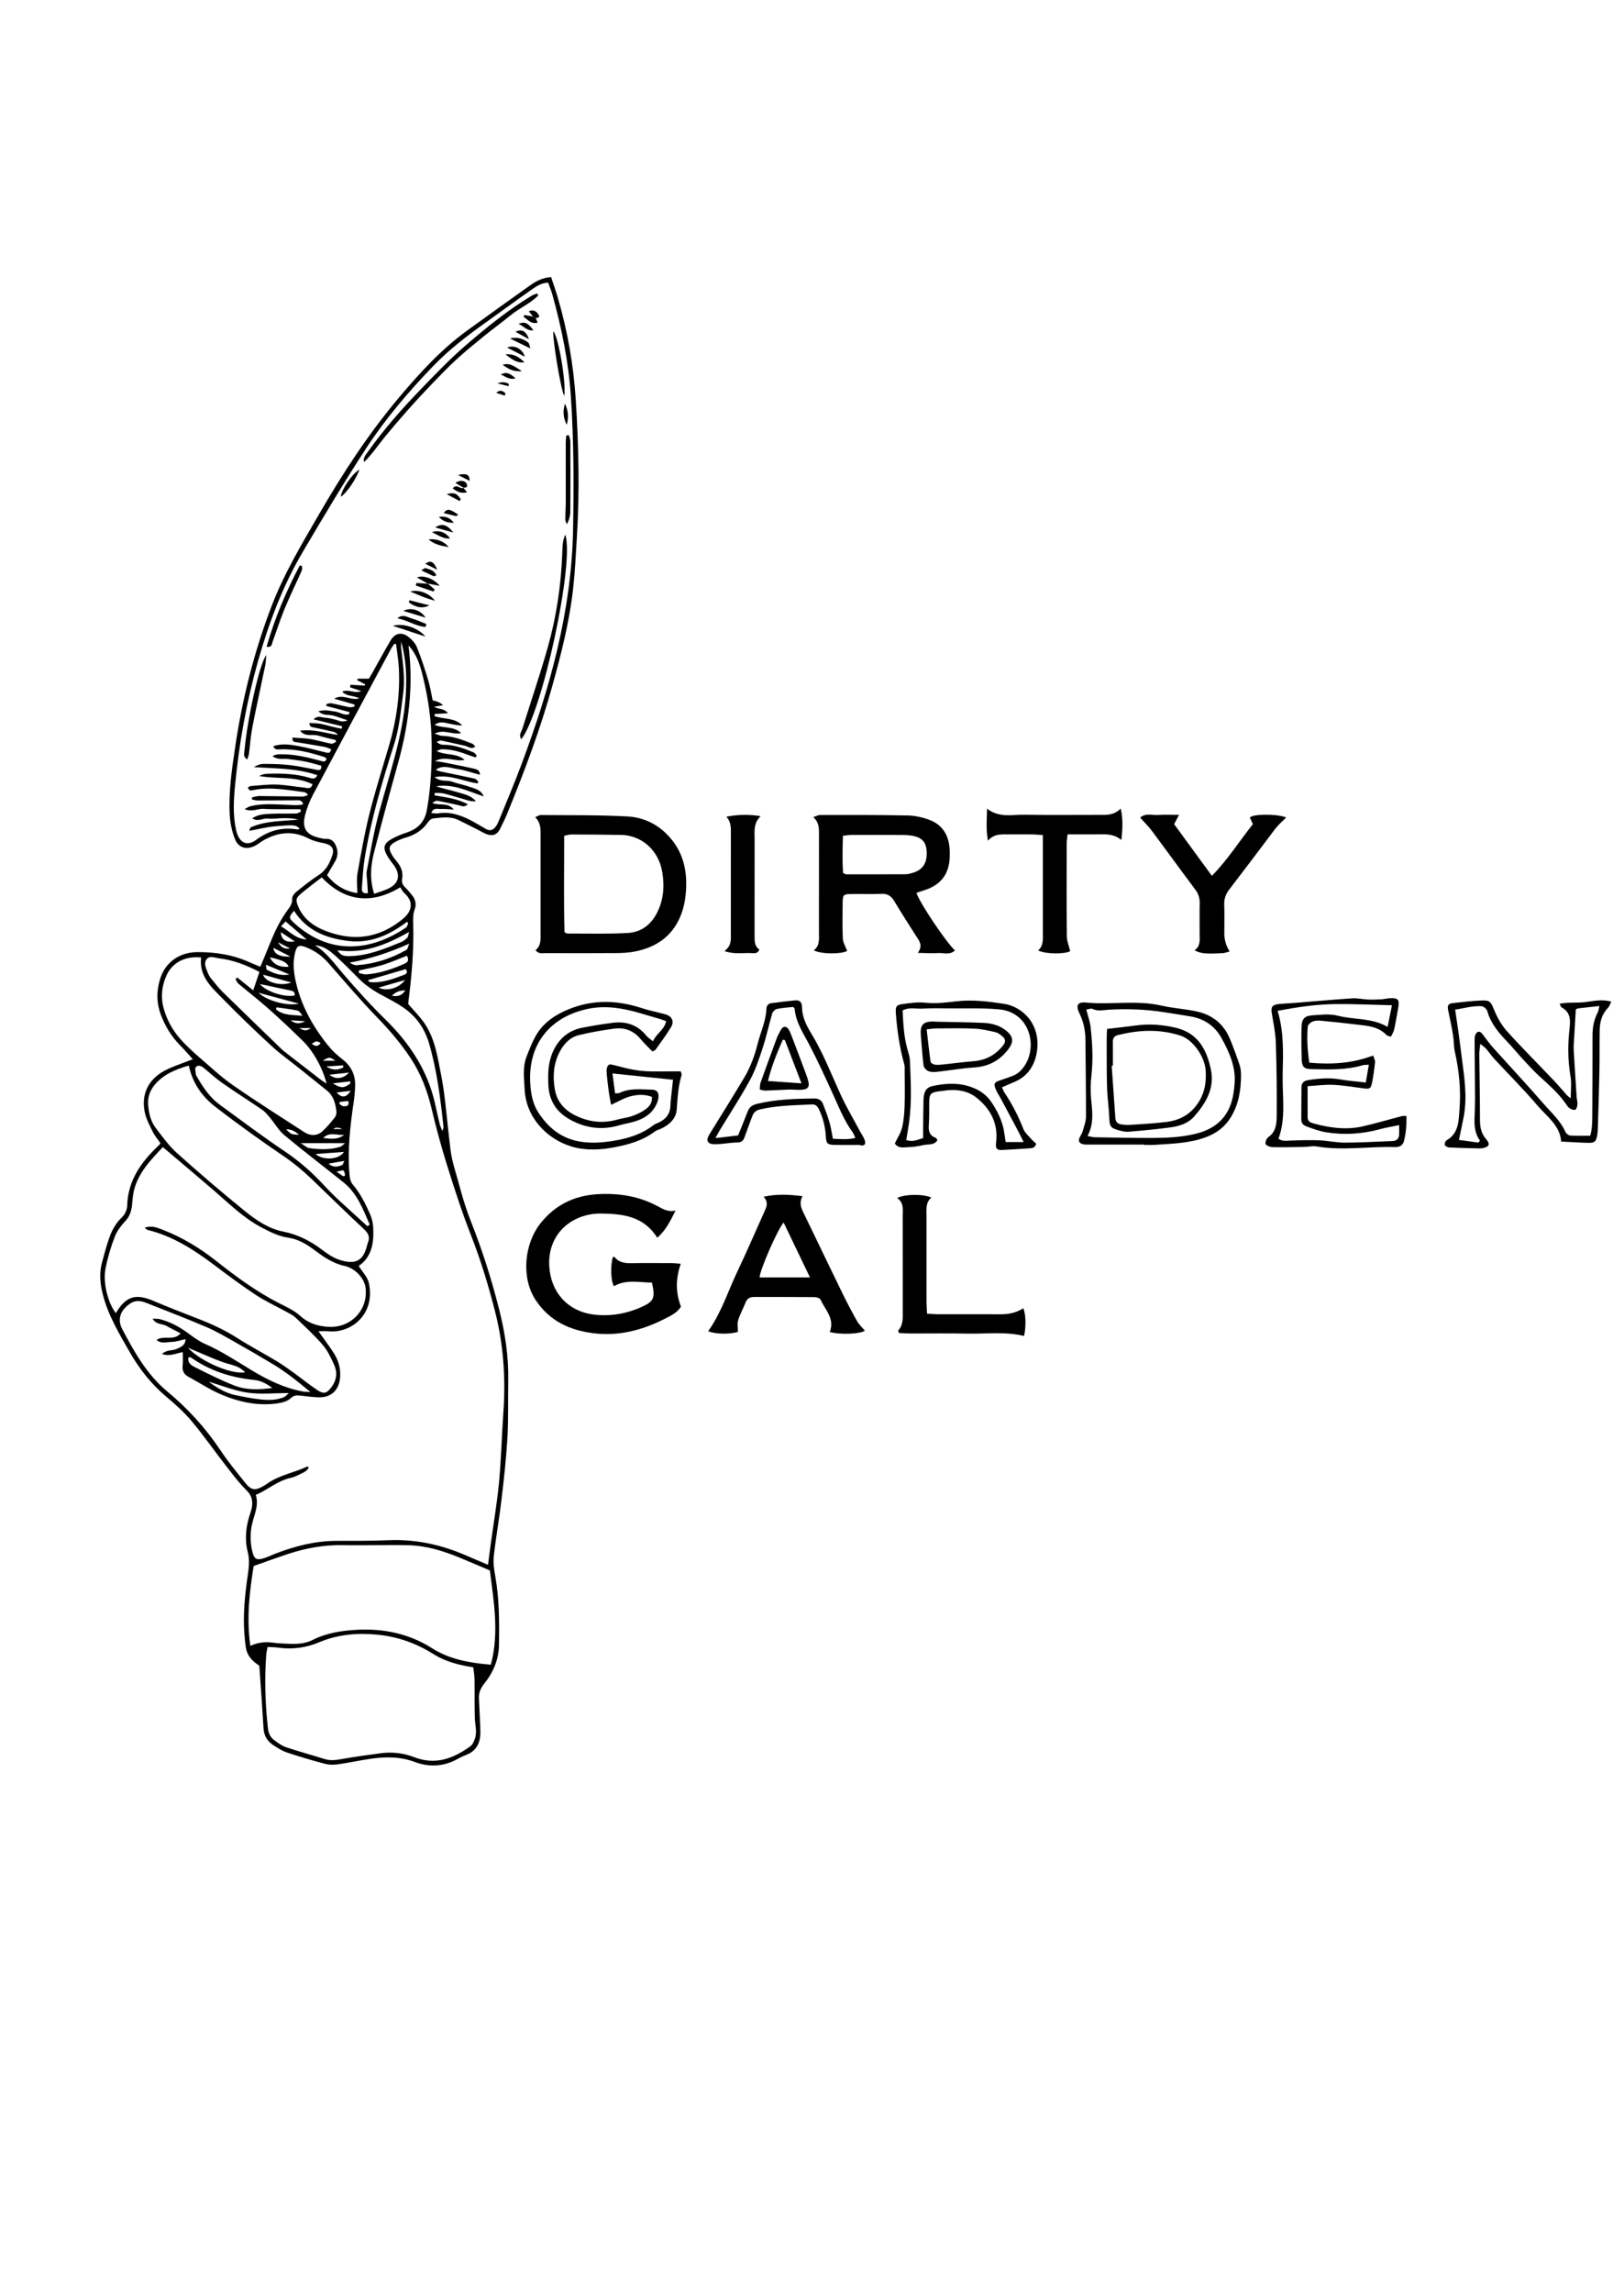
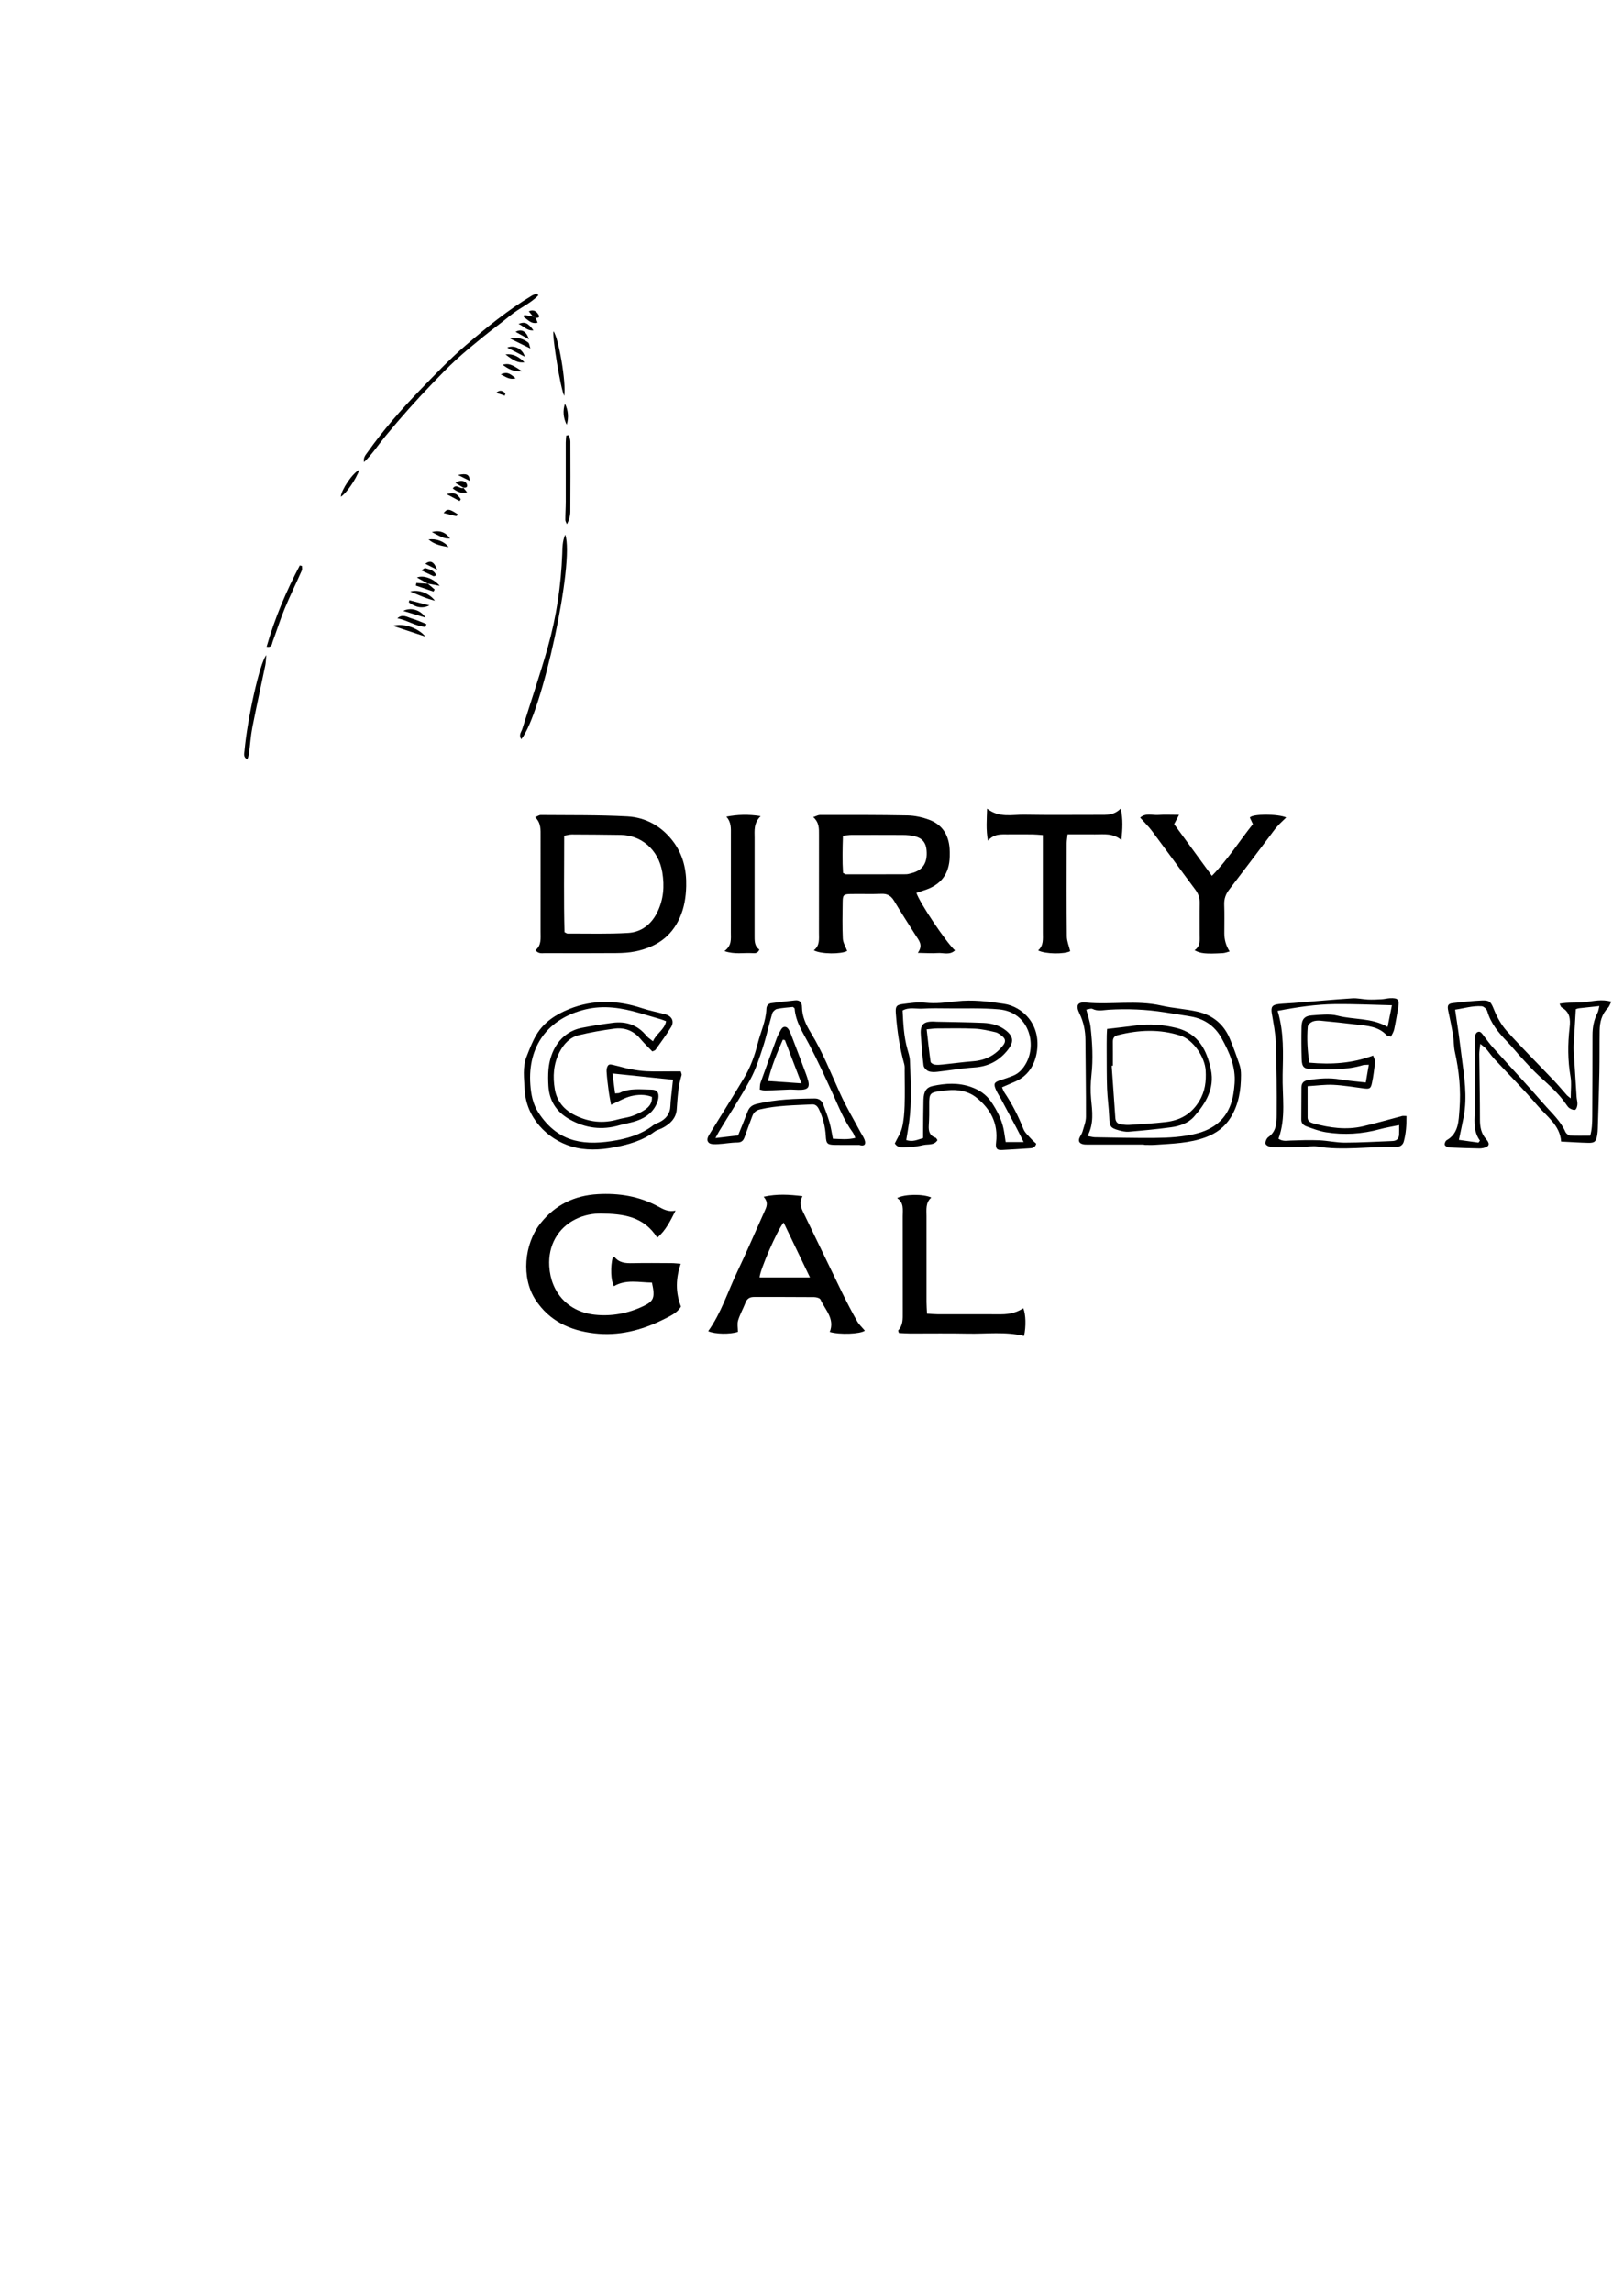
<svg xmlns="http://www.w3.org/2000/svg" viewBox="0 0 1647.95 2326.51" data-sanitized-data-name="Layer 1" data-name="Layer 1" id="Layer_1">
-   <path d="M559.24,281.1c2.29,6.99,4.67,13.65,6.67,20.43,9.99,33.95,16.08,68.66,18.33,103.93,2.96,46.47,4.04,92.99,1.14,139.52-1.09,17.44-1.86,34.92-3.81,52.27-3.76,33.57-12.09,66.21-21.13,98.72-12.39,44.6-28.66,87.78-46.2,130.53-2.01,4.9-4.43,9.64-6.8,14.39-2.81,5.64-6.95,7.58-12.94,5.61-3.22-1.06-6.16-2.97-9.23-4.51-6.67-3.36-13.3-6.83-20.03-10.06-8.34-4.01-17.15-2.55-25.81-1.59-1.79,.2-3.86,1.93-4.96,3.54-5.54,8.13-13.12,13.08-22.48,15.77-3.86,1.11-7.7,2.66-11.19,4.63-6.06,3.43-6.78,6.23-3.49,12.21,1.49,2.71,3.4,5.23,5.39,7.61,4.23,5.06,6.54,10.79,5.38,17.31-.7,3.92,.49,6.45,3.21,9,2.5,2.33,4.58,5.11,6.8,7.73,3.53,4.17,4.58,9.23,2.8,14.08-1.81,4.91-1.74,9.63-1.59,14.64,.8,26.29-1.45,52.42-4.78,78.47-.16,1.23-.17,2.48-.23,3.3,5.5,6.4,11.25,12.14,15.88,18.67,11.18,15.77,13.75,34.57,17.38,52.91,1.57,7.94,2.8,15.97,3.76,24.01,2.06,17.33,3.68,34.71,5.82,52.03,.76,6.16,2.13,12.31,3.87,18.28,5.23,17.94,9.58,36.27,16.46,53.57,11.91,29.94,21.62,60.51,29.4,91.68,5.75,23.03,9.26,46.47,8.86,70.35-.32,19.37,.28,38.79-.81,58.11-1.2,21.14-3.56,42.23-6.02,63.28-2.25,19.18-5.71,38.23-7.83,57.42-.74,6.69,.38,13.74,1.58,20.46,4.09,22.9,4,45.98,3.71,69.09-.19,14.96-5.76,28.12-14.95,39.54-3.83,4.75-5.68,9.43-5.4,15.26,.42,8.71,.84,17.42,1.23,26.12,.13,2.81,.23,5.61,.21,8.42-.05,10.66-4.15,18.68-14.65,22.65-2.91,1.1-5.74,2.47-8.46,3.98-14.01,7.77-28.63,8.59-43.39,3.07-14.87-5.56-29.96-5.47-45.23-3.2-11.08,1.64-22.06,4.06-33.15,5.62-4.18,.59-8.75,.51-12.8-.56-12.93-3.44-25.79-7.21-38.48-11.45-4.92-1.64-9.5-4.57-13.89-7.43-6.06-3.94-9.5-9.51-9.95-17.07-1.24-20.85-2.8-41.68-4.31-63.67-6.04-3.75-12.27-9.3-13.66-18.41-.71-4.62-1.18-9.28-1.51-13.94-1.41-19.71,.51-39.26,3.36-58.71,1.19-8.1,2.16-15.9,.1-24.03-3.31-13.04-1.96-25.98,2.28-38.68,.79-2.36,1.61-4.76,1.95-7.21,.88-6.33-.12-11.57-5.3-16.66-7.74-7.62-14.34-16.45-21.04-25.06-11.69-15.02-22.59-30.7-34.8-45.28-7.58-9.05-16.55-17.07-25.62-24.69-15.3-12.86-27.39-28.16-37.25-45.38-10.54-18.41-21.5-36.59-27.03-57.43-2.94-11.09-4.21-22.04-1.19-33.19,2.36-8.72,4.63-17.5,7.69-25.99,2.74-7.63,6.73-14.57,12.84-20.4,2.83-2.7,4.99-7.52,5.09-11.44,.69-26.16,14.66-45.02,32.67-61.88,.43-.4,.67-1,1.09-1.64-2.63-3.81-5.77-7.42-7.82-11.57-3.15-6.38-6.65-12.91-8.07-19.78-3.78-18.28,3.48-33.29,20.17-42.24,7.36-3.95,15.48-6.46,23.28-9.59,1.94-.78,3.94-1.42,5.33-1.91-4.32-4.76-8.31-9.52-12.68-13.9-9-9-15.4-19.56-19.84-31.42-4.32-11.53-4.46-23.03-1.11-34.9,5.63-19.89,21.98-28.29,37.39-28.5,18.87-.26,37.32,2.66,54.68,10.67,3.08,1.42,6.26,2.61,10.06,4.19,3.2-7.76,6.32-15.13,9.28-22.57,4.86-12.21,10.35-24.05,18.18-34.73,2.49-3.4,5.16-6.76,4.83-11.76-.15-2.21,2.01-5.22,3.98-6.81,7.5-6.06,15.08-12.1,23.16-17.36,7.65-4.98,11.22-12.53,13.75-20.4,2.18-6.76-1.66-10.41-9.04-11.82-5.15-.99-10.49-2.23-15.08-4.63-15.58-8.14-30.58-6.71-45.44,1.53-3,1.66-5.63,4-8.66,5.58-8.92,4.68-17.16,2.56-20.86-6.85-3.01-7.67-4.73-16.2-5.18-24.44-1.26-23.17,2.18-46.11,5.56-68.95,7.25-48.91,19.25-96.59,36.98-142.85,12.7-33.14,30.87-63.33,48.53-93.82,23.99-41.42,50.12-81.39,81.03-118.05,20.77-24.63,42.45-48.38,68.69-67.43,21.21-15.4,42.5-30.68,63.88-45.84,6.07-4.3,12.61-7.89,21.46-8.49Zm-87.79,489.74c-9.38,2.38-18.88-4.52-30.09,1.28,4.42,.66,6.84,.93,9.22,1.4,10.07,2.01,20.16,3.95,30.16,6.25,2.64,.61,6.14,1.21,6.28,6.27-8.02-2.13-15.32-4.81-22.85-5.84-7.11-.98-14.59-4.64-21.84,.67,2.1,1.32,4.31,1.72,6.5,2.17,10.97,2.26,21.95,4.46,32.87,6.9,1.38,.31,2.45,1.97,3.66,3.01-.23,.61-.45,1.21-.68,1.82-13.98-1.85-27.35-9.31-43.69-6.37,6.31,5.23,12.65,2.7,17.94,4.66,5.82,2.16,12.06,3.15,17.9,5.26,5.25,1.9,11.32,2.89,14.01,9.64-15.8-5.21-30.98-13.1-48.25-10.26,6.98,2.48,14.27,3.69,21.27,5.86,6.72,2.08,14.1,3.23,19.05,9.31-3.29,.39-6.17-.29-9-1.11-7.78-2.23-15.5-4.7-23.33-6.7-2.97-.76-6.21-.48-9.33-.67-.12,.82-.24,1.65-.37,2.47,11.3,2.05,22.91,3.15,33.84,9.12-3.85,3.71-7.06,1.29-10.1,.68-7.01-1.41-13.97-3.07-21.01-4.31-1.24-.22-2.75,1.09-5.02,2.07,7.16,3.55,15.29-1.17,21.93,6.85-5.48-.28-9.1-.8-12.66-.55-3.46,.24-8.11-1.99-10.24,4.06,2.64,.17,4.81,.71,6.84,.39,13.09-2.04,24.63,2.27,35.75,8.4,4.37,2.41,8.65,4.98,12.97,7.49,4.02,2.34,7.25,.95,9.79-2.36,1.31-1.71,2.29-3.74,3.1-5.75,7.74-19.07,15.82-38.02,23.03-57.3,28.88-77.21,51.02-155.85,52.44-239.18,.77-44.98,.76-89.89-2.28-134.79-2.37-35.02-9.4-69.17-18.76-102.89-1.14-4.12-2.84-8.08-4.27-12.06-7.51,.31-12.61,4.17-17.61,7.66-15.6,10.9-30.9,22.23-46.4,33.28-18.57,13.24-36.61,27.1-52.49,43.57-24.99,25.91-48.37,53.29-68.05,83.37-22.38,34.2-43.27,69.4-64.05,104.61-20.57,34.85-34.77,72.48-45.77,111.36-11.67,41.25-19.18,83.28-23.31,125.88-1.47,15.17-2.38,30.54,1.06,45.72,3.01,13.29,11.51,17.55,22.13,8.49,.47-.4,1.07-.63,1.59-.98,11.72-7.72,24.47-10.56,38.36-8.2,.71,.12,1.54-.5,2.5-.85-4.52-3.78-4.54-4.07-24.73-2.39-8.63,.72-17.13,2.94-26.6,4.65,.88-2.03,1.02-3.28,1.6-3.54,15.39-6.92,32.05-6.1,48.42-7.91-5.18-1.27-10.31-1.48-15.44-1.43-5.31,.05-10.67,.94-15.9,.4-4.87-.51-9.8,3.7-15.62-.25,6.82-4.47,13.71-4.3,20.32-4.62,8.1-.39,16.24-.02,24.36-.24,1.59-.04,3.15-1.25,4.72-1.93-.17-.81-.34-1.61-.5-2.42-6.19,0-12.38,.04-18.56-.01-6.24-.06-12.51,.06-18.72-.39-5.9-.43-11.71,3.56-19.37,.28,2.89-1.46,4.28-2.5,5.83-2.89,12.31-3.13,24.82-1.88,37.27-1.48,5.41,.17,10.85,.93,16.38-.5-1.37-4.8-4.54-4.07-7.14-4.07-13.1,0-26.2,.18-39.3,.17-1.85,0-3.71-.68-5.56-1.05-.01-.68-.02-1.36-.03-2.03,2.52-.5,5.04-1.44,7.56-1.43,14.64,.08,29.27,.43,43.91,.55,1.67,.01,3.35-.89,5.57-1.52-1.38-1.47-1.72-2.08-2.23-2.32-.83-.39-1.77-.64-2.68-.76-16.66-2.18-33.27-5.37-50.16-2.08-2.28,.44-4.96,1.61-6.01-2.62,1.04-.48,2.04-1.3,3.1-1.38,8.67-.63,17.38-1.79,26.03-1.49,9.31,.32,18.55,2.18,27.86,3.04,2.94,.27,7,2.23,8.53-3.38-17.22-8.46-36.08-5.08-54.07-8.32,2.82-1.66,5.65-2.21,8.49-2.31,14.08-.48,28.08-.1,41.76,3.89,3.01,.88,6.5,2.42,8.73-2.43-21.13-7.27-42.79-6.71-64.42-8.19,3.32-2.01,6.73-3.3,10.12-3.28,8.73,.05,17.51,.21,26.16,1.21,9.26,1.07,18.4,3.15,27.59,4.82,2.92,.53,5.08,.21,4.43-4.19-5.19-1.38-10.52-3.07-15.97-4.17-5.79-1.17-11.69-1.82-17.55-2.6-5.26-.7-10.95,1.19-15.82-3.09,2.48-1.19,4.99-1.71,7.51-1.75,14.19-.25,27.85,3,41.41,6.69,2.63,.71,4.88,1.56,5.89-2.13-.66-.55-1.28-1.43-2.09-1.69-14.56-4.71-29.31-8.42-44.79-7.87-2.66,.09-5.52,.96-7.17-3.13,8.92-3.18,17.51-1.62,25.91-.12,8.88,1.59,17.58,4.14,26.38,6.18,2.55,.59,5.64,2.02,6.45-3.01-2.3-.83-4.53-1.99-6.9-2.42-9.17-1.67-18.38-3.11-27.57-4.64-2.27-.38-5.3,.23-4.76-4.79,6.18,.49,12.38,.55,18.42,1.56,7.06,1.18,13.94,3.34,20.98,4.7,1.4,.27,3.12-1.14,4.69-1.78-.12-.66-.23-1.33-.35-1.99-5.95-1.49-11.95-2.79-17.82-4.53-5.71-1.69-12.88,1.89-18.24-4.91,13.86-1.97,25.95,2.65,38.49,4.26-1.24-1.39-2.57-2.62-4.11-3-6.63-1.64-13.32-3.07-20.01-4.47-2.37-.5-5.06-.37-4.78-4.68,3.82,.28,7.54,.27,11.16,.89,3.98,.68,7.85,1.97,11.79,2.91,3.21,.77,6.46,1.41,9.69,2.11,.16-.84,.31-1.67,.47-2.51-9.32-2.26-18.63-4.53-29-7.05,4.31-4.32,8.08-1.83,11.41-1.7,3.69,.15,7.36,1.25,11.01,2.06,3.22,.71,6.27,3.17,12.05,.65-6.32-2.11-10.54-3.81-14.91-4.9-4.43-1.1-9.65,.44-14.65-4.28,6.77-2.02,11.77-.32,16.86,.28,4.78,.56,9.18,4.27,14.22,2.73,.17-.72,.34-1.45,.51-2.17-7.87-2.09-15.75-4.17-23.62-6.26,.11-.65,.22-1.3,.33-1.94,1.61-.28,3.32-1.05,4.82-.77,6.11,1.17,12.14,2.78,18.24,3.96,1.62,.31,3.43-.3,5.14-.49,.04-.73,.07-1.46,.11-2.19-6.3-1.81-12.6-3.62-20.62-5.92,9.16-5.22,16.6,2.22,25.47-.33-6.13-3.3-12.66-1.66-17.32-6.86,6.63-2.85,12.59,2.36,19.41-.55-4.65-1.55-8.06-2.68-11.47-3.81,.14-.86,.28-1.73,.43-2.59,4.85,.29,9.7,.58,14.55,.87,.12-.44,.23-.87,.35-1.31l-8.09-4.19c.17-.51,.34-1.02,.51-1.53h11.38c1.16-1.94,2.16-3.51,3.07-5.13,6.27-11.16,12.35-22.43,18.84-33.46,4.48-7.61,11.16-9.19,18.1-3.93,3.6,2.72,7.12,6.56,8.77,10.66,4.41,10.94,8.05,22.22,11.46,33.52,2.04,6.75,3.08,13.81,4.49,20.34q6.74,1.28,10.55,4.89c-2.95,.52-5.54,.98-9.15,1.62,4.7,2.83,10.17,1.22,14.04,6.54-5.19,.3-9.33,.54-13.46,.77-.04,.69-.08,1.38-.13,2.07,9.24,3.51,20.52,1.39,28.19,9.57-4.59,.02-8.93-.99-13.29-1.85-4.52-.89-9.17-2.84-14.79,1.16,8.96,4.02,18.88,.91,26.92,8.38-9.21,2.1-17.16-4.29-26.9,.57,3.78,1.16,5.66,2.2,7.55,2.25,10.85,.25,20.75,4.05,30.62,7.93,1.13,.44,1.91,1.78,3.12,2.97-4.32,3.24-7.13-.1-10.17-.73-8.19-1.7-16.31-3.74-24.52-5.36-1.38-.27-3.03,.87-4.56,1.36,2.37,2.14,4.64,2.89,6.9,2.88,10.9-.04,20.81,3.69,30.63,7.77,1.29,.54,2.13,2.17,3.18,3.3-.33,.6-.67,1.2-1,1.79-2.76-.9-5.58-1.65-8.28-2.72-8.49-3.34-17.2-5.68-26.38-5.54-1.68,.03-3.35,1.19-5.02,1.83,9.46,4.65,20.14,1.74,28.35,8.86Zm-156.37,641.38c-7.4-5.95-13.27-10.94-19.43-15.54-5.72-4.28-11.57-8.44-17.68-12.12-13.08-7.88-26.29-15.56-39.6-23.05-9.49-5.35-18.94-10.94-28.93-15.21-20.03-8.57-40.4-16.36-60.65-24.4-9.34-3.71-14.86-2.23-21.86,4.89-6.44,6.55-6.56,14.63-2.93,21.51,12.24,23.2,24.97,46.11,45.75,63.35,20.76,17.23,38.83,36.98,53.87,59.56,7.77,11.66,16.74,22.56,25.55,33.5,5.83,7.24,9.66,7.62,17.83,3.1,1.64-.9,3.18-1.98,4.72-3.05,12.21-8.46,27.04-10.75,40.18-17.03,.12-.06,.46,.37,1.52,1.26-1.29,1.37-2.33,3.22-3.9,4.01-4.73,2.38-9.48,5.19-14.55,6.3-13.18,2.87-23,11.91-35.41,17.32,3.12,10.06-1.03,18.82-3.35,27.82-2.64,10.21-2.52,20.39,.08,30.53,1.62,6.32,3.98,7.89,10.11,6.25,4.48-1.2,8.69-3.37,13.05-5.05,19.93-7.67,40.35-12.92,61.91-12.96,17.49-.03,34.99,.1,52.45-.66,27.71-1.21,53.91,4.44,79.15,15.47,7.01,3.06,14.07,5.99,22.26,9.47,1-7.72,1.8-14.13,2.68-20.54,2.87-21,6.48-41.92,8.47-63,2.22-23.58,2.76-47.3,4.43-70.94,2.44-34.48,.19-68.58-8.33-102.09-6.68-26.28-14.5-52.2-24.45-77.53-9.08-23.12-16.71-46.85-24.15-70.56-5.97-19.03-11.23-38.32-15.82-57.73-4.36-18.43-10.81-35.64-21.33-51.54-9.87-14.92-21.26-28.29-33.73-41.12-17.37-17.88-33.52-36.96-50-55.7-6.13-6.97-13.39-12.1-21.9-15.55-7.75-3.14-10-1.96-11.84,6-2.3,9.98-1.18,19.83,1.11,29.65,5.57,23.9,17.22,44.74,32.44,63.67,4.05,5.04,8.87,9.67,14.02,13.58,9.19,6.97,13.85,15.87,13.57,27.27-.14,5.6-.69,11.23-1.5,16.78-3.51,24.12-6.35,48.29-4.31,72.72,.3,3.57,.9,7.86,3.05,10.39,7.83,9.19,13.15,19.74,17.93,30.59,1.82,4.15,2.91,8.88,3.15,13.41,.8,15.37-1.26,29.9-14.69,39.05,3.8,6.17,9.01,11.29,10.28,17.26,6.9,32.28-18.56,51.36-40.99,49.02-3.16-.33-6.39-.05-10.16-.05,5.79,8.21,11.07,15.13,15.73,22.44,4.6,7.24,6.86,15.23,6.28,24.03-.85,12.8-8.72,20.8-21.33,20.59-5.89-.1-11.77-.95-17.64-1.61-4.02-.45-7.53-1.05-11.13,2.48-2.66,2.61-7.01,4.1-10.84,4.8-19.96,3.62-39.28-.27-57.61-7.63-12.36-4.96-23.65-12.55-35.45-18.91-4.68-2.52-6.43-6.2-5.81-11.55,.49-4.25,.1-8.6,.1-13.47-6.78,1.24-13.07,4.69-21.02,1.95,4.69-4.57,10.16-3.17,14.45-5.01,4.35-1.86,9.16-3.47,9.38-10.06-5.3,1.1-9.97,2.79-14.65,2.83-4.57,.04-9.74,2.24-14.77-2.03,7.59-5.21,17.54,1.45,24.45-6.72-4.97-2.59-9.68-4.86-14.2-7.45-4.26-2.44-10.43-1.1-14.29-7.37,3.26,.16,5.38-.08,7.31,.41,10.09,2.59,19.14,7.34,27.59,13.43,5.8,4.19,11.6,8.73,18.07,11.57,16.68,7.32,31.77,17.28,47.23,26.66,16.36,9.93,33.37,18.28,52.39,21.77,1.95,.36,3.98,.29,7.7,.54Zm-168.41-166.63c7.37-2.72,13.36,.03,19.39,2.39,19.64,7.68,37.37,18.63,53.86,31.66,19.62,15.5,39.71,30.28,62.03,41.8,7.72,3.99,16.09,7.56,22.38,13.28,8.48,7.71,17.73,10.65,28.74,11.34,22.74,1.42,40.55-16.77,37.9-39.41-1.23-10.5-11.37-20.36-21.6-22.44-5.67-1.15-11.24-3.7-16.35-6.53-5.7-3.16-10.88-7.29-16.2-11.12-7.42-5.34-15.23-9.58-24.5-10.96-10-1.48-18.85-6.08-27.72-10.79-17.9-9.52-32.04-23.72-47.17-36.74-16.98-14.61-34.15-29.02-52.19-44.33-14.54,15.46-29.03,30.32-30.71,53.03-.57,7.72-1.16,15.32-7.03,21.65-4.36,4.71-8.65,10.09-10.93,15.97-4.03,10.41-7.24,21.27-9.46,32.22-2.95,14.52,2.38,35.2,10.42,45.54,10.24-17.1,19.92-20.11,37.98-12.49,14.91,6.3,29.97,12.25,45.08,18.05,14.31,5.49,28.06,11.9,41.02,20.21,12.58,8.07,25.89,15,38.71,22.7,6.1,3.67,11.91,7.84,17.69,12.01,8.1,5.83,15.82,12.2,24.13,17.69,6.76,4.46,9.82,3.04,14.53-3.5,5.09-7.08,5.88-14.55,2.44-22.11-3.21-7.05-6.57-14.41-11.54-20.19-8.52-9.9-18.22-18.81-27.7-27.84-2.65-2.52-6.19-4.15-9.45-5.96-10.37-5.74-21.24-10.69-31.09-17.19-14.31-9.44-28.07-19.74-41.78-30.06-20.56-15.48-41.93-29.28-67.31-35.6-1.29-.32-2.37-1.51-3.54-2.3Zm124.86,425.25c-.54,3.02-1.18,5.37-1.36,7.76-1.85,24.97-1.07,49.87,1.72,74.75,.56,4.98,2.35,9.13,6.32,12,3.76,2.71,7.62,5.72,11.92,7.17,12.96,4.36,26.2,7.89,39.25,12.01,5.6,1.77,10.9,1.16,16.53,.17,13.48-2.37,27.06-4.27,40.63-6.07,11.64-1.54,23.07-.14,34.03,4.1,21.35,8.25,39.7,1.23,56.84-11.23,2.19-1.59,3.52-4.84,4.48-7.58,2.46-7.03,.15-14.16-.07-21.26-.39-13.11-.09-26.23-.3-39.34-.06-3.91-.84-7.82-1.3-11.82-14.85-2.37-28.47-5.87-40.5-13.47-17.47-11.03-36.31-17.68-56.86-19.67-20.18-1.96-40.11-.24-58.73,7.62-13.8,5.83-27.45,7.56-41.96,5.54-3.32-.46-6.71-.43-10.64-.66Zm-17.5-1.08q9.82-4.58,20.76-3.53c3.1,.3,6.19,.82,9.3,.97,11.2,.53,22.59,1.85,33.1-3.45,14.28-7.2,29.72-9.52,45.28-10.33,27.06-1.41,52.76,3.96,75.94,18.69,17.89,11.37,37.91,14.86,59.66,16.74,8.69-32.38,2.9-64.27-.95-95.62-10.87-4.61-20.83-8.93-30.88-13.06-16.5-6.78-33.52-12.07-51.44-12.51-22.13-.54-44.3,.35-66.44-.11-19.3-.4-37.85,2.96-56.02,8.94-11.41,3.76-22.7,7.92-34.92,12.22-4.2,25.81-7.43,52.84-3.39,81.06Zm-62.43-588.76c-13.4,3.91-25.65,8.77-34.67,19.6-4.83,5.8-7.13,12.63-6.61,19.95,.6,8.43,2.46,16.89,7.69,23.74,6.79,8.9,13.44,18.23,21.71,25.63,22.56,20.21,45.6,39.92,69.13,58.99,11.34,9.19,23.85,17.66,38.5,20.54,14.87,2.92,27.53,9.4,39.4,18.41,5.41,4.11,11.35,8.18,17.71,10.25,17.84,5.8,24.33-.69,27.81-13.8,.32-1.2,.58-2.44,1.05-3.59,2.34-5.7,.52-9.57-4.03-13.79-17.84-16.57-35.19-33.67-52.76-50.54-8.78-8.44-18.02-16.15-28.17-23.08-23.71-16.18-47.12-32.88-69.82-50.44-13.17-10.19-23.04-23.56-26.97-41.87Zm12.48-109.59c-16.08-1.78-29.15,5.05-35.02,17.93-4.93,10.81-6.18,22.06-2.96,33.73,3.66,13.26,10.52,24.63,19.99,34.42,4.98,5.15,10.24,10.06,15.67,14.73,11.35,9.74,22.28,20.14,34.52,28.65,23.8,16.54,48.32,32.03,72.65,47.8,6.14,3.98,13.19,3.69,18.25-.97,4.56-4.2,8.56-9.05,12.45-13.9,1.23-1.53,1.99-4.07,1.77-6.01-.9-8.15-2.87-15.97-9.73-21.48-8.98-7.22-17.94-14.47-26.94-21.67-9.71-7.78-19.93-14.99-29.06-23.39-16.73-15.41-33.16-31.19-49.07-47.45-11.44-11.69-24.74-22.81-22.54-42.37Zm197.81-318.05c-.57-.05-1.14-.11-1.71-.16-1.18,1.73-2.52,3.38-3.51,5.22-26.39,49.22-52.84,98.41-79.01,147.74-3.48,6.56-6.32,13.67-8.11,20.87-3.32,13.31,1.33,20.02,14.67,23.01,2.12,.48,4.32,1.05,6.45,.96,6.12-.26,8.91,3.25,10.74,8.46,1.92,5.45,1.16,10.37-1.81,15.19-2.61,4.23-5.01,8.59-7.73,13.3,7.96,9.93,17.57,16.07,30.68,18.12,0-7.44-.9-13.81,.17-19.83,3.6-20.25,7.12-40.57,12.13-60.49,5.92-23.56,13.33-46.75,20.14-70.09,7.4-25.35,11.05-51.19,9.77-77.6-.4-8.26-1.87-16.46-2.85-24.69Zm12.65,1.43c.43,4.29,.94,8.57,1.28,12.87,2.9,36.52-2.33,72.1-12.09,107.22-8.34,30-16.56,60.04-24.26,90.22-3.39,13.3-4.44,26.97,.16,41.68,5.09-1.85,10.15-3.19,14.76-5.45,10.31-5.07,12.22-13.6,5.58-23.12-2.32-3.32-5-6.42-6.99-9.92-4.81-8.43-3.62-12.75,5.09-17.5,4.61-2.52,9.58-4.51,14.58-6.15,11.36-3.71,18.34-10.85,20.51-22.92,4.12-22.82,5.13-45.9,4.84-68.93-.27-22.13-3.46-44.12-8.68-65.69-2.77-11.44-5.97-22.8-14.79-32.3Zm-88.05,235.29c-6.97,5.43-13.7,10.42-20.14,15.77-6.24,5.19-6.69,6.82-3.55,14.32,1.53,3.65,3.81,7.15,6.4,10.17,7.14,8.35,16.8,12.77,26.99,16.08,26.85,8.7,51.09,3.62,72.7-14.27,8.97-7.43,11.49-17.12,1.28-26.22-1.81-1.61-2.86-4.07-4.01-5.76-29.43,17.91-56.9,14.15-79.66-10.08Zm-63.22,95.96c-13.66-7.13-26.65-12.07-40.77-13.78-4.53-.55-9.92-3.23-13.02,1.13-3.11,4.37-.09,9.59,1.7,14.19,.78,1.99,2.03,3.89,3.4,5.55,3.76,4.58,7.4,9.31,11.61,13.45,19.62,19.23,39.41,38.28,59.15,57.38,1.12,1.08,2.3,2.11,3.52,3.06,12.06,9.37,24.12,18.73,36.21,28.05,1.85,1.43,3.87,2.65,6.31,4.3-3.71-15.14-13.13-32.6-23.99-43.26-11.34-11.14-22.92-22.06-34.81-32.63-10.01-8.9-20.64-17.1-30.88-25.74-1.27-1.07-1.82-2.99-2.7-4.52,.58-.5,1.16-1,1.74-1.5,5.08,4.07,10.16,8.13,16.2,12.96,2.35-6.92,4.21-12.43,6.32-18.64Zm109.56,257.97c.78-.56,1.55-1.11,2.33-1.67-6.79-15.46-12.6-31.57-26.53-42.75-19.96-16.03-40.35-31.54-60.02-47.91-5.83-4.85-9.79-11.93-14.75-17.86-2.33-2.78-4.68-5.77-7.62-7.79-13.36-9.18-27.08-17.84-40.38-27.12-6.63-4.62-12.65-10.12-18.87-15.32-2.66-2.22-5.95-3.59-8.28-1-1.25,1.39-.09,4.99,.08,7.58,.04,.58,.47,1.15,.78,1.69,6.22,10.92,13.12,21.36,23.44,28.89,21.68,15.81,43.14,31.98,65.4,46.93,13.35,8.97,25.4,19.13,36.46,30.65,5.19,5.41,10.22,11,15.67,16.13,10.63,9.99,21.52,19.71,32.3,29.54Zm-53.17-284.98c11.78,7.27,19.51,18.32,28.23,28.49,13.81,16.09,27.93,31.84,43.15,46.73,24.2,23.65,42.72,51.26,50.33,85.02,1.58,7,3.08,14.01,4.79,20.97,.6,2.43,1.73,4.74,2.62,7.1,1.17-1.91,1.31-3.45,1.15-4.96-2.99-28.23-6.59-56.38-14.5-83.73-4.48-15.47-13.46-28.08-26.99-37.07-5.18-3.44-10.65-6.49-16.17-9.37-10-5.22-19.65-10.88-27.72-18.93-7.95-7.93-15.76-16.02-24.11-23.51-5.86-5.25-12.16-10.3-20.78-10.75Zm87.38-308.21c0,2.43-.26,4.9,.04,7.29,1.96,15.43,4.04,30.72,1.92,46.45-2.29,17-3.82,34.07-9.07,50.51-12.15,38.03-23.47,76.3-29.9,115.79-1.6,9.8-2.09,19.79-2.79,29.71-.21,3.03,.19,6.5,6.05,5.51-.23-3.9-.48-7.8-.68-11.7-.19-3.72-1.06-7.58-.37-11.13,3.73-19.25,6.94-38.67,12.01-57.58,10.73-39.99,24.87-79.13,27.5-120.98,1.14-18.1,.34-35.98-4.71-53.88Zm-108.64,273.24c-5.56,6.2-5.7,7.12,.52,12.74,35.75,32.27,77.21,28.57,113.23,4.09,1.12-.76,1.38-2.8,2.05-4.24-.38-.5-.76-1-1.14-1.49-17.78,13.36-36.92,22.18-59.64,19.44-22.48-2.71-42.17-10.42-55.01-30.54Zm-22.15,484.01c-5.77-4.37-11.56-7.46-18.7-8.17-22.98-2.28-44.45-9.17-63.56-22.55-.59-.42-1.59-.26-2.75-.42-1.16,5.96,3.16,8.37,6.72,10.15,13.07,6.52,26.14,13.18,39.73,18.49,12.3,4.8,25.48,4.43,38.56,2.5Zm-64.56-6.36c8.6,6.26,17.05,11.47,26.93,13.58,8.51,1.82,17.1,3.51,25.75,4.41,8.04,.84,16.26,.99,23.94-2.41,1.64-.73,2.87-2.36,4.82-4.03-14.81,0-28.61,1.48-41.93-.42-13.19-1.87-25.9-7.15-39.51-11.13Zm203.45-456.26c-23.71,13.39-46.31,22.32-72.66,18.59,3.23,5.83,7.58,6.01,12,5.95,18.78-.27,35.74-7.39,52.72-14.3,2.24-.91,4.28-2.61,6.04-4.32,.87-.84,.88-2.56,1.9-5.92Zm.11,11.89c-20.7,9.31-40,15.45-60.37,19.24,2.48,1.65,4.99,2.78,7.41,2.61,17.94-1.31,34.69-6.71,50.26-15.66,1.13-.65,1.34-2.92,2.71-6.18Zm-224.6,409.86c12.77,14.13,44.91,27.64,58.22,24.97-1.14-.96-2.02-1.73-2.94-2.47-5.71-4.65-12.92-5.34-19.54-7.7-11.56-4.12-22.72-9.33-35.75-14.8Zm222.28-397.63c-8.28,3.2-16.19,6.74-24.4,9.28-7.98,2.46-16.28,3.89-24.44,5.77,.05,.85,.09,1.7,.14,2.55,2.52,.48,5.08,1.51,7.56,1.34,13.79-.98,26.65-5.46,39.18-11.02,3.66-1.62,3.75-4.37,1.97-7.91Zm-107.73,190.16c3.89,2.32,6.23,4.72,8.84,5.07,10.54,1.41,21.16,1.84,31.49-1.48,1.39-.45,2.46-1.88,4.58-3.59h-44.91Zm68.07-165.28c1.21,1.13,1.61,1.86,2.08,1.9,12.53,1.19,23.87-3.34,35.22-7.6,2.94-1.1,2.74-3.58,1.11-5.55-12.84,3.76-25.33,7.42-38.41,11.25Zm-109.6,3.96c7.21,8.01,25.12,13.51,35.32,11.55,.49-4.43-2.58-4.8-5.81-5.43-7.89-1.55-15.73-3.37-23.59-5.06-1.63-.35-3.29-.59-5.92-1.06Zm31.95-1.68c-9.38-2.6-18.76-5.2-28.63-7.94,1.93,7.38,17.45,12.27,28.63,7.94Zm53.34,171.88c-9.67,.71-18.91,1.4-28.69,2.12,7.69,6.92,24.04,5.75,28.69-2.12Zm-68.18-146.66c-.29,.61-.58,1.22-.87,1.83,7.56,6.81,17.42,5.58,26.82,6.81-1.33-2.62-3.04-5-5.16-5.45-6.85-1.45-13.85-2.18-20.8-3.19Zm-18.39-14.8c7.92,7.92,28.99,13.9,40.9,11.04-14.42-3.89-27.38-7.39-40.9-11.04Zm27.39-72.33c-1.25,1.33-2.6,2.77-4.64,4.94,9.02,5.03,14.42,12.7,26.02,13.31-7.73-6.6-13.78-11.76-21.38-18.25Zm121.24,59.38c-8.6,2.48-17.2,4.95-26.91,7.75,8.29,4.04,20.41,.88,26.91-7.75Zm-137.2-23.01c3.54,7.16,9.63,10.24,18.96,9.58-1.23-4.27-6.36-6.87-18.96-9.58Zm19.75,17.38c-7.55-3.14-15.1-6.29-23.74-9.88,.41,2.48,.19,4.68,.93,5.07,7,3.73,14.29,6.6,22.8,4.81Zm34.41,165.9c7.36,.88,14.75,2.01,21.14-3.15-7.12,.69-14.79-3.46-21.14,3.15Zm6.33-64.17c6.06,5.06,13.61,4.52,19.92-2.18-7.36,.81-13.39,1.47-19.92,2.18Zm-49.33-144.62c.3,7.79,5.66,10.92,14.08,9.35-5.26-3.49-9.67-6.42-14.08-9.35Zm70.55,153.53c-.07-.73-.14-1.45-.2-2.18-5.27,.61-10.54,1.22-17.53,2.02,8.36,5.24,10.97,5.07,17.73,.15Zm-24.33-17.29c5.9,4.08,11.57,3.84,17.11,1-.04-.71-.08-1.41-.12-2.12-5.66,.37-11.33,.75-16.99,1.12Zm-36.4-111.43c-6.52-3.34-11.72-6-17.36-8.89,.59,6.29,6.37,9.28,17.36,8.89Zm38.68,209.97c4.52,4.31,9.11,3.39,13.59,1.5,.87-.37,1.18-2.04,2.35-4.22-6.28,1.07-11.11,1.9-15.94,2.72Zm22.41-73.81c-5.06,.6-9.34,1.11-14.39,1.7,5.7,5.83,9.63,5.33,14.39-1.7Zm-52.56,44.56q-6.17-5.74-12.96-5.57c4.77,5.08,5.48,5.39,12.96,5.57Zm-8.45-116.14c4.79,3.93,9.75,3.65,14.78,1-4.93-.33-9.85-.67-14.78-1Zm50.02,82.77c-.21,.66-.41,1.33-.62,1.99,1.48,.89,2.98,2.51,4.45,2.49,2.53-.03,6.1,0,4.66-5.37-2.77,.29-5.63,.58-8.49,.88Zm-4.49-41.76c-6.16-3.93-6.22-3.93-12.95,0h12.95Zm70.79-71.36c-5.44,.26-9.38,1.07-13.46,5.53,6.14,.77,10.07-.06,13.46-5.53Zm-63.01,188.57c.7-.25,1.39-.5,2.09-.74-.54-1.73-.6-4.22-1.77-4.96-1.11-.7-3.38,.44-6.98,1.12,3.36,2.32,5.01,3.45,6.65,4.58Zm-66.06-237.39c2.44,3.92,5.4,7.52,12.12,6.26-4.79-2.47-8.45-4.37-12.12-6.26Zm43.21,102.35c-3.81-2.96-6.01-1.61-8.89,.81,3.38,2.25,5.88,3.29,8.89-.81Zm-21.67-15.24c3.5,1.94,7,3.74,11.65,0h-11.65Zm43.83,102.38q-6.32-2.78-9.25,0h9.25Z" />
  <path d="M859.68,964.73c-5.96,3.36-26.48,3.39-33.86-.65,6.21-4.7,5.21-11.39,5.21-17.83,.01-33.11-.02-66.21,.03-99.32,.01-6.24,.36-12.48-5.82-17.95,3.06-1.01,4.94-2.17,6.82-2.17,29.66,0,59.32-.12,88.96,.47,7.33,.15,14.95,1.82,21.85,4.37,13.34,4.93,19.84,15.47,20.76,29.52,.16,2.49,.16,5,.11,7.49-.36,17.92-8.8,29.1-26.02,34.56-2.61,.83-5.2,1.72-7.79,2.57,3.2,10.06,30.43,50.65,39.14,58.39-5.3,5.08-11.77,2.28-17.52,2.69-6.1,.44-12.27-.06-20.2-.18,5.69-7.87,1.14-12.55-2.07-17.61-7.36-11.6-14.81-23.14-21.85-34.93-3.04-5.1-6.66-7.58-12.8-7.35-10.6,.41-21.23-.02-31.84,.19-6.64,.13-7.58,1.05-7.68,7.72-.19,12.49-.43,25,.15,37.47,.2,4.2,2.84,8.28,4.4,12.53Zm-4.3-116.9c-.42,13.24-.71,25.81,.1,37.74,1.83,.9,2.38,1.41,2.94,1.41,20.29,.02,40.58,.03,60.87-.06,1.84,0,3.7-.59,5.51-1.04,11.48-2.85,16.51-10.37,15.46-23.07-.8-9.67-5.95-14.17-17.74-15.4-2.17-.23-4.36-.33-6.55-.33-17.18-.05-34.36-.1-51.54-.05-2.71,0-5.42,.47-9.05,.81Z" />
  <path d="M543.41,963.98c6.18-5.05,5.13-12.07,5.13-18.82,.03-32.14,0-64.28,.02-96.42,0-6.83,.59-13.76-5.52-19.68,2.42-.98,4.01-2.2,5.59-2.19,29.3,.27,58.65-.18,87.89,1.39,19.08,1.02,35.2,10.18,46.86,25.85,9.91,13.32,13.36,28.79,12.94,45.01-.28,10.88-1.93,21.62-6.48,31.87-8.77,19.78-24.59,29.99-44.91,34.18-6.37,1.31-13.01,1.69-19.54,1.74-24.02,.2-48.04,.12-72.06,.05-3.23,0-6.88,.99-9.93-2.99Zm29.41-18.29c1.84,.9,2.4,1.41,2.96,1.41,20.58-.09,41.21,.6,61.73-.65,13.12-.8,23.14-8.35,29.28-20.59,6.59-13.12,7.63-26.79,5.27-40.98-3.86-23.17-21.67-37.6-42.17-37.88-16.54-.23-33.08-.38-49.62-.43-2.36,0-4.73,.74-7.77,1.26,.03,33.25-.54,65.88,.33,97.86Z" />
  <path d="M685.52,1228.12c-5.18,10.35-9.97,20.25-18.61,27.55-13.55-21.78-34.76-24.18-56.49-24.54-9.01-.15-17.98,1.62-26.32,5.75-17.97,8.91-27.96,26.54-26.74,47.66,1.57,27.02,19.39,46.34,46.27,49.23,17.1,1.84,33.63-1.3,49.21-8.69,10.77-5.11,12.08-8.81,8.73-23.88-12.87-.07-26.13-3.64-38.61,3.68-3.12-5.62-3.64-19.67-1.15-29.51,.59-.08,1.54-.44,1.73-.2,4.81,6.09,11.38,6.49,18.44,6.33,13.11-.28,26.24-.12,39.36-.05,2.99,.01,5.98,.39,9.4,.63-4.93,14.84-5.45,28.58,.25,43.42-3.67,6.51-11.3,9.86-18.35,13.36-21.93,10.9-45.2,16.71-69.76,13.79-24.45-2.9-45.38-12.39-59.58-34.14-14.37-22-11.61-56.3,5.16-77.43,14.84-18.71,34.41-28.26,58.19-29.6,21.33-1.2,41.7,2.02,60.71,12.22,5.4,2.89,10.73,6.19,18.16,4.42Z" />
  <path d="M814.36,1213.52c-3.62,6.72-1.53,11.69,.98,16.83,13.12,26.92,25.99,53.97,39.13,80.89,4.78,9.8,9.85,19.48,15.21,28.97,2.03,3.6,5.26,6.53,7.95,9.76-4.83,3.49-25.58,4.24-35.64,1.3,5.4-13.36-4.68-22.44-9.41-32.92-.69-1.52-4.26-2.42-6.51-2.44-20.29-.19-40.58-.09-60.87-.13-4.19,0-7.04,1.47-8.65,5.63-2.37,6.11-5.65,11.89-7.57,18.12-1.08,3.51-.19,7.63-.19,11.64-7.91,2.65-23.53,2.41-30.15-.7,13.15-18.34,19.8-39.86,29.35-59.95,9.64-20.28,18.5-40.94,27.73-61.42,2.06-4.58,4.45-9.09-.84-15,13.86-3.05,26.03-2.23,39.48-.59Zm7.55,82.42c-9.43-19.63-17.97-37.43-26.74-55.7-6.59,7.87-24.17,48.51-24.38,55.7h51.13Z" />
  <path d="M1271.38,836.08c-1.25-2.66-2.26-4.79-3.09-6.56,2-3.94,28.69-3.94,36.88-.17-3.18,3.14-6.32,5.91-9.05,9.03-2.87,3.28-5.38,6.88-8.02,10.36-13.56,17.91-27.02,35.89-40.73,53.68-3.63,4.7-5.32,9.53-5.09,15.49,.36,9.66,.09,19.35,.1,29.02q0,9.92,5.38,18.31c-2.54,.66-4.67,1.59-6.85,1.71-17.48,.97-22.77,.44-28.75-2.92,6.37-4.23,5.11-10.67,5.15-16.74,.06-10.3-.14-20.6,.08-30.9,.11-5.24-1.24-9.57-4.43-13.83-14.77-19.73-29.2-39.71-43.94-59.46-3.48-4.66-7.71-8.75-12.04-13.59,5.66-5.04,12.37-2.24,18.39-2.7,6.42-.49,12.91-.11,21.03-.11-2.11,4.01-3.29,6.24-4.96,9.41,12.34,16.89,24.96,34.14,38.32,52.43,16.34-16.65,27.97-35.38,41.62-52.45Z" />
  <path d="M1058.22,847.2c-4.11-.29-7.14-.65-10.17-.68-8.43-.09-16.87-.07-25.3-.02-6.77,.04-13.79-.9-20.22,6.4-2.14-11.42-1.19-21.03-.89-32.52,12.44,9.65,25.42,5.96,37.79,6.18,25.29,.45,50.6,.11,75.89,.15,7.42,.01,14.92,.63,21.96-6.43,2.45,11.17,1.83,20.68,.64,31.9-8.81-7.23-17.93-5.6-26.75-5.68-9.01-.08-18.02-.02-27.84-.02-.36,3.52-.87,6.19-.88,8.86-.05,31.56-.18,63.12,.13,94.67,.05,4.9,2.17,9.77,3.4,14.98-5.62,3.07-24.96,3.11-32.53-.78,5.68-4.96,4.78-11.59,4.78-18.02,0-29.37,0-58.74,0-88.11,0-3.37,0-6.74,0-10.88Z" />
  <path d="M1635.08,1016.18c-1.44,2.77-2.01,4.91-3.36,6.28-6.38,6.47-8.32,14.51-8.46,23.13-.21,14.04,0,28.1-.27,42.14-.37,19.01-1.02,38.02-1.59,57.03-.06,2.18-.22,4.38-.56,6.53-1.09,6.73-2.55,8.27-9.05,8.13-8.97-.19-17.92-.83-27.63-1.31-1.09-16.44-14.48-25.33-23.98-36.5-13.94-16.38-29.24-31.59-43.86-47.39-2.96-3.2-5.39-6.88-8.24-10.18-1.29-1.49-3.02-2.6-5.94-5.06-.48,4.55-1.07,7.5-1.05,10.44,.2,22.17,.72,44.34,.7,66.52,0,7.5,1.22,14.02,6.36,19.87,4.24,4.82,2.97,7.61-3.19,8.9-1.21,.25-2.48,.41-3.72,.38-10.26-.26-20.52-.47-30.76-.98-1.57-.08-3.9-1.36-4.36-2.63-.45-1.22,.62-3.97,1.81-4.65,12.47-7.09,12.18-19.8,13.09-31.28,1.57-19.67-.36-39.24-4.71-58.56-1.22-5.44-.92-11.2-1.83-16.73-1.36-8.27-3.04-16.49-4.83-24.67-1.17-5.34-.4-7.35,4.63-7.94,9.89-1.14,19.81-2.29,29.75-2.69,8.12-.33,9.06,2.07,12.21,9.77,3.12,7.63,7.41,15.28,12.9,21.37,15.65,17.35,32.21,33.87,48.31,50.81,4.29,4.51,8.22,9.36,12.39,13.99,.95,1.06,2.2,1.85,4.05,3.38,0-8.11,.99-15.3-.2-22.12-2.86-16.5-2.85-33-.94-49.43,1.04-8.94,.41-16.11-8.18-20.79-.65-.36-.87-1.53-1.98-3.64,8.99-1.78,17.57-.64,25.9-1.64,8.5-1.02,16.92-3.27,26.58-.47Zm-134.81,142.99c.5-.67,1-1.33,1.5-2-6.23-8.61-5.79-18.16-5.31-27.88,.5-10.26,.28-20.55,.23-30.83-.08-14.97-.4-29.94-.33-44.92,.01-2.19,1.05-5.4,2.66-6.33,3.12-1.81,4.87,1.37,6.58,3.59,3.06,3.95,5.94,8.07,9.27,11.78,17.09,19.04,34.6,37.72,51.36,57.05,7.92,9.13,17.27,17.28,22.32,28.76,.72,1.64,3.09,3.5,4.8,3.61,6.46,.42,12.96,.17,20.34,.17,1.82-6.17,2.06-12.97,2.09-19.75,.14-27.45,.24-54.91,.23-82.36,0-7.96,1.46-15.46,5.12-22.57,.9-1.74,1.08-3.85,1.87-6.87-7.51,.8-13.93,1.45-20.34,2.21-1.48,.18-2.9,.75-3.58,.94-.76,12.73-1.49,24.8-2.17,36.88-.11,1.87-.06,3.75,.05,5.62,.95,15.55,1.91,31.1,2.93,46.65,.16,2.49,1,4.99,.82,7.43-.14,1.96-.86,4.75-2.23,5.5-1.27,.69-3.97-.48-5.63-1.49-1.52-.92-2.65-2.64-3.69-4.18-7.63-11.26-17.94-19.9-27.79-29.03-5.93-5.5-11.36-11.56-16.87-17.51-5.08-5.49-9.77-11.35-14.95-16.74-8.72-9.08-16.73-18.48-20.3-31.02-.6-2.13-3.61-4.91-5.67-5.06-9.26-.68-18.08,2.19-26.97,3.45,1.28,8.69,2.43,16.08,3.46,23.49,1.07,7.71,2.01,15.44,3.01,23.16,2.68,20.75,6.17,41.47,2.14,62.44-1.45,7.56-3.12,15.08-4.79,23.05,6.65,.93,13.25,1.85,19.85,2.77Z" />
  <path d="M1326.88,1101.93c0,11.39-.04,21.61,.02,31.82,.03,3.98,3.23,5.22,6.19,6.03,16.42,4.45,33.09,6.78,49.92,2.89,13.32-3.08,26.45-6.96,39.68-10.42,1.12-.29,2.37-.04,4.57-.04,.07,9.12-.47,17.68-2.78,26.01-1.14,4.11-4.91,5.64-8.9,5.51-26.47-.84-52.97,3.86-79.44-.64-4.18-.71-8.65,.41-12.99,.49-10.61,.18-21.23,.43-31.83,.19-2.48-.05-6.12-1.33-7-3.13-.78-1.59,.84-5.73,2.63-6.96,8.28-5.69,8.53-14.43,8.59-22.66,.17-24.35-.07-48.71-.89-73.05-.33-9.88-2.38-19.74-4.03-29.54-1.14-6.79,.11-9.04,7.18-9.84,4.95-.56,9.95-.65,14.91-1.05,19.86-1.6,39.71-3.42,59.59-4.74,5.21-.35,10.51,1.02,15.79,1.24,4.64,.19,9.31-.01,13.95-.27,2.79-.15,5.55-.94,8.34-1.08,8.37-.43,9.96,1.45,8.46,9.69-1.34,7.36-2.52,14.76-4.11,22.07-.54,2.49-2.1,4.77-3.25,7.28-2.19-.74-3.72-.79-4.45-1.58-8.19-8.79-19.26-9.43-30.05-10.72-12.34-1.48-24.71-2.8-37.08-3.95-2.73-.25-5.8-.05-8.25,1.02-1.97,.85-4.45,3.22-4.61,5.09-1.02,12.09-.27,24.13,1.57,36.49,22.52,2.07,43.7,.74,64.81-7.25,.84,2.75,2.1,4.77,1.9,6.63-.75,7.12-1.63,14.26-3.11,21.25-1.25,5.89-2.56,6.25-8.61,5.45-10.2-1.35-20.39-3.09-30.64-3.59-8.29-.4-16.65,.81-26.06,1.36Zm62.11-21.76c-3.33,.21-4.62,.05-5.76,.39-17.05,5.16-34.57,4.45-52.03,4.1-7.96-.16-10.07-2.15-10.32-10.05-.34-10.93-.38-21.87-.16-32.8,.15-7.73,3.02-11.21,10.52-11.71,8.7-.59,17.92-1.83,26.11,.31,16.5,4.3,34.3,1.89,50.73,11.37,1.58-7.9,2.94-14.69,4.39-21.95-20.13-.46-38.99-1.39-57.84-1.17-19.22,.23-38.23,3.05-58.17,6.83,6.61,21.87,5.56,43.45,5.1,64.87-.47,21.66,3.62,43.63-4.23,64.89,4.31,2.93,8.28,1.99,12.29,1.85,9.63-.34,19.29-.65,28.91-.26,8.69,.35,17.34,2.37,26.01,2.37,15.59,0,31.18-.97,46.78-1.54,.62-.02,1.25-.07,1.87-.1,4.09-.2,6.35-2.36,6.55-6.44,.14-2.92,.03-5.85,.03-9.7-7.49,1.57-13.61,2.54-19.55,4.16-18.05,4.92-36.33,6.07-54.73,3.1-6.69-1.08-13.19-3.59-19.61-5.89-2.9-1.04-5.44-3.07-5.4-6.89,.1-10.93,.08-21.86,.16-32.79,.03-4.47,2.39-6.66,6.82-7.36,10.85-1.72,21.61-2.61,32.59-.67,8.21,1.45,16.57,2.02,25.87,3.1,1.06-6.18,1.98-11.5,3.1-18.02Z" />
  <path d="M661.94,1066.66c-3.93-4.11-8.23-8.14-11.98-12.62-7.04-8.43-16.1-11.93-26.66-10.49-12.02,1.64-24.04,3.7-35.82,6.56-9.26,2.25-15.49,9.03-19.79,17.43-6.09,11.9-6.87,24.7-4.7,37.46,2.11,12.4,9.49,21.13,21.15,26.77,13.93,6.74,27.93,8.17,42.71,3.96,4.79-1.37,9.86-1.82,14.54-3.47,4.65-1.64,9.28-3.78,13.31-6.58,4.07-2.82,7.32-6.76,6.85-12.9-7.04-2.74-14.35-2.37-21.05-.77-6.68,1.59-12.83,5.43-20.42,8.83-.83-4.73-1.76-9.13-2.35-13.57-.9-6.79-1.79-13.6-2.2-20.43-.13-2.21,.6-5.39,2.12-6.5,1.36-1,4.4,.03,6.62,.53,5.09,1.15,10.09,2.76,15.22,3.73,5.51,1.04,11.1,1.93,16.68,2.19,8.02,.37,16.07,.12,24.1,.13,3.57,0,7.14,0,10.54,0,.48,1.89,1.1,2.91,.87,3.66-3.53,11.43-4.12,23.2-4.98,35.04-.65,9-7,14.98-14.94,18.97-2.5,1.25-5.42,1.9-7.6,3.54-12.09,9.11-26.34,13.02-40.68,15.79-14.43,2.79-29.66,3.46-43.68-.81-24.71-7.52-46.04-29.25-47.42-57.87-.54-11.17-2.3-22.54,1.98-33.39,2.98-7.54,5.86-15.25,9.99-22.16,7.65-12.82,19.77-20.61,33.32-26.05,24.54-9.85,49.24-9.01,74.07-.76,7.68,2.55,15.72,3.98,23.52,6.17,6.61,1.86,9.2,7.17,5.7,12.95-4.84,7.97-10.46,15.46-15.84,23.08-.46,.66-1.6,.83-3.16,1.6Zm-37.75,42.61c2.27-.24,3.62-.04,4.62-.53,10.36-5.09,21.44-3.42,32.29-3.3,5.66,.06,7.74,2.94,6.97,8.67-.36,2.7-1.46,5.42-2.77,7.84-4.78,8.83-12.86,13.38-22.12,16.07-4.79,1.39-9.76,2.16-14.55,3.57-17.74,5.21-34.55,3.05-50.6-5.98-13.28-7.46-20.64-18.69-21.52-33.92-.32-5.6-.41-11.28,.08-16.86,1.59-18.1,11.56-37.67,33.77-42.09,10.37-2.06,20.84-3.75,31.33-5.11,13.63-1.77,25.3,2.09,34.21,13.1,1.64,2.02,4.04,3.43,6.74,5.66,3.45-8.11,11.67-11.65,13.3-20.4-2.09-.77-3.76-1.48-5.47-1.99-7.17-2.14-14.35-4.25-21.54-6.32-18.08-5.18-35.9-8.23-55.04-3.6-37.43,9.04-58.56,36.97-55.74,76.15,.71,9.91,2.51,19.82,8.21,28.52,18.37,28.04,42.41,33.8,74.27,28.93,15.01-2.29,29.95-6.48,42.47-16.2,1.68-1.31,3.9-1.93,5.85-2.9,6.94-3.43,11.08-8.63,11.35-16.74,.19-5.6,1.03-11.19,1.59-16.77,.34-3.3,.71-6.59,1.04-9.66-20.96-2.18-40.86-4.25-61.45-6.39,.9,6.79,1.78,13.37,2.7,20.28Z" />
  <path d="M1038.39,1327.18c2.57,6.07,2.94,18.32,.78,28.16-18.93-4.66-38.2-1.97-57.32-2.39-19.34-.43-38.7-.07-58.06-.12-3.97-.01-7.93-.33-11.6-.49-.43-1.49-.93-2.39-.72-2.62,4.97-5.26,4.61-11.76,4.6-18.29-.07-32.47-.01-64.95-.05-97.42,0-6.72,1.46-13.84-5.63-18.56,7.37-4.14,26.68-4.29,34.64-.54-6,5.25-4.84,12.24-4.85,18.94-.03,29.04-.03,58.08,.01,87.12,0,3.66,.31,7.31,.5,11.75,4.13,.23,7.47,.57,10.81,.58,21.54,.05,43.08,.03,64.61,.03q12.95,0,22.28-6.14Z" />
  <path d="M1016.79,1103.06c1.04,2.33,1.48,3.85,2.32,5.1,7.87,11.69,14.23,24.12,19.4,37.25,1.41,3.58,4.74,6.46,7.38,9.49,1.77,2.03,3.89,3.75,5.63,5.39-1.36,4.8-4.8,4.52-7.79,4.74-9.01,.64-18.02,1.16-27.04,1.65-5.23,.28-6.65-1.65-5.91-7.75,2.32-19.15-5.68-34.1-20.09-45.5-8.23-6.51-18.6-8.39-29.22-7.37-1.86,.18-3.7,.55-5.56,.74-12.26,1.26-13.15,2.35-13,14.23,.09,6.86,.02,13.73-.42,20.57-.38,5.86,.66,10.51,6.91,12.62,.71,.24,1.1,1.41,1.88,2.49-3.42,5.46-9.33,3.87-14.13,4.92-4.84,1.06-9.8,2.02-14.72,2.11-4.99,.08-10.81,1.93-14.42-3.72,2.57-5.38,5.98-10.39,7.33-15.9,1.76-7.2,2.35-14.79,2.6-22.24,.39-11.85,.1-23.72,.06-35.58,0-2.18,.2-4.47-.37-6.52-4.71-16.86-7.27-34.03-8.55-51.48-.48-6.51,0-8.77,6.54-9.63,7.71-1.02,15.64-2.25,23.27-1.43,10.74,1.16,21.15-.18,31.63-1.4,16.31-1.89,32.46,.13,48.42,2.56,18.5,2.82,38.08,20.82,33.05,49.74-2.16,12.41-8.83,23.37-21.45,28.96-4.25,1.88-8.52,3.7-13.76,5.97Zm21.96,55.57c-2.96-5.85-4.99-10.02-7.16-14.12-5.24-9.9-10.53-19.77-15.83-29.63-1.62-3.02-3.59-5.88-4.98-9-2.87-6.46-2.01-7.99,4.61-10.08,4.15-1.31,8.26-2.78,12.32-4.35,6.12-2.37,10.2-6.95,13.38-12.54,11.41-20.12,2.75-52.18-27.29-54.91-17.03-1.55-34.26-.84-51.41-1.02-8.7-.09-17.42-.27-26.09,.26-6.63,.4-13.58-1.78-20.37,1.87,.65,13.25,1.21,26.28,4.79,39,1.09,3.89,2.45,7.86,2.61,11.84,.86,20.87,2.03,41.78-.82,62.6-.82,5.99-1.92,11.95-2.9,18.01,6.65,2.35,11.6-.43,17.14-1.99,0-1.99-.01-3.51,0-5.04,.1-11.23,.08-22.46,.36-33.68,.22-8.79,3.03-12.73,9.38-14.1,12.99-2.8,25.87-3.56,38.75,.95,8.53,2.99,15.6,7.75,20.66,15.23,5.63,8.31,10.24,17.16,12.4,27.05,.97,4.45,1.46,9,2.2,13.66h18.26Z" />
  <path d="M871.91,1161.55c-8.08,0-16.15,.1-24.23-.03-8.14-.13-9.26-1.1-9.71-9.05-.53-9.48-2.86-18.42-6.89-26.99-1.48-3.14-3.48-5.23-7.06-5.05-17.69,.92-35.45,.95-52.87,5.08-4.23,1-6.47,3.32-7.85,7.04-2.6,7.02-5.26,14.01-7.75,21.07-1.28,3.63-3.13,5.44-7.45,5.46-6.46,.03-12.9,1.33-19.37,1.63-3.22,.15-7.59,.41-9.47-1.42-3.07-2.99-.45-6.76,1.61-10.07,11.52-18.53,23.03-37.07,34.24-55.79,6.44-10.76,10.68-22.45,13.75-34.66,2.95-11.75,8.43-22.86,8.84-35.28,.1-3.19,1.91-5.37,5.09-5.79,8.01-1.07,16.04-2.01,24.07-2.83,4.71-.48,6.89,2.04,6.95,6.63,.12,9.72,4.04,18.13,8.99,26.21,12.12,19.76,20.47,41.32,30.03,62.32,6.05,13.28,13.59,25.89,20.48,38.79,1.32,2.47,3.03,4.79,4,7.39,1.78,4.76-.2,7.01-5.41,5.32Zm-122.93-9.65c3.28-8.16,6.61-16.18,9.72-24.29,1.72-4.5,4.65-6.58,9.48-7.74,19.26-4.62,38.8-5.26,58.43-5.45,4.38-.04,7.18,1.98,8.64,5.8,2.34,6.09,4.68,12.21,6.49,18.47,1.53,5.3,2.29,10.83,3.46,16.57,7.7,.28,14.93,1.12,22.79-.85-1.15-2.41-1.69-4.22-2.73-5.65-8.74-11.94-14.03-25.63-20.12-38.94-7.78-17-15.52-34.06-24.23-50.59-6.1-11.59-13.49-22.46-14.56-36.02-.04-.45-.83-.84-1.71-1.66-5.13,.58-10.74,.86-16.16,2.01-1.9,.4-4.29,2.66-4.85,4.55-3.36,11.34-5.77,22.98-9.44,34.21-3.65,11.21-7.32,22.64-12.9,32.93-9.66,17.79-20.82,34.76-31.32,52.09-1.19,1.96-2.2,4.02-3.97,7.27,8.59-1.01,15.61-1.84,22.98-2.71Z" />
  <path d="M1160.88,1161.17c-19,0-38,0-57-.01-1.56,0-3.16,.04-4.66-.29-3.74-.82-5.4-2.99-3.69-6.81,.9-1.99,2.31-3.8,2.9-5.86,1.43-5.04,3.54-10.17,3.56-15.28,.12-25.91-.42-51.81-.53-77.72-.04-9.55-1.9-18.51-6.1-27.12-3.91-8.03-2.01-11.81,6.67-10.98,25.42,2.45,51.08-2.71,76.41,3.06,12.1,2.76,24.69,3.4,36.79,6.16,15.13,3.45,26.41,12.55,32.57,27.04,3.78,8.89,7.01,18.02,10.11,27.18,1.08,3.19,1.39,6.77,1.39,10.16,0,15.16-2.31,29.79-10.46,43.01-5.99,9.72-14.58,16.02-25.13,19.97-16.66,6.23-34.2,6.54-51.61,7.76-3.73,.26-7.49,.04-11.23,.04,0-.1,0-.21,0-.31Zm-57.3-8.66c3.81,.66,5.6,1.22,7.4,1.25,20.26,.31,40.53,.86,60.79,.67,14.31-.13,28.63-.88,42.65-4.51,16.52-4.28,28.81-13.52,34.56-29.8,2.34-6.64,3.3-13.94,3.83-21.01,1.27-16.86-5.35-31.69-13.28-45.97-6.78-12.2-17.27-19.46-30.99-21.89-8.88-1.57-17.81-2.87-26.72-4.28-18.85-3-37.84-3.73-56.86-2.61-5.55,.33-10.9,1.9-16.37-.86-1.47-.74-3.9,.39-6.25,.72,1.62,6.45,3.7,12.04,4.34,17.79,1.79,16.13,2.67,32.29,.88,48.56-.88,8.02-1.11,16.26-.36,24.29,1.16,12.44,3.14,24.77-3.62,37.67Z" />
  <path d="M737.04,828.55c11.37-2.16,22.12-2.56,34.8-.58-7.29,7.29-6.11,14.86-6.11,22.18-.02,32.79,.02,65.57-.03,98.36,0,5.62-.36,11.24,4.84,14.84-1.62,4.12-4.69,3.75-7.35,3.6-8.7-.5-17.66,1.51-28.07-2.06,7.64-5.63,6.49-12.36,6.5-18.77,.03-33.1,0-66.2,.03-99.3,0-6.21,.62-12.53-4.6-18.28Z" />
  <path d="M546.24,299.62c-8.04,8.37-19.13,12.83-28.02,20.13-9.16,7.53-18.78,14.5-27.99,21.98-9.2,7.47-18.39,14.99-27.12,23-8.51,7.81-16.54,16.16-24.55,24.49-8.22,8.55-16.3,17.25-24.19,26.12-7.89,8.86-15.57,17.9-23.15,27.03-7.27,8.77-13.48,18.45-21.8,26.43-1.02-4.63,1.63-7.29,3.69-10.18,15.95-22.47,34.04-43.17,53.15-62.93,14.97-15.48,29.87-31.18,46.15-45.2,21.25-18.3,43.09-36.04,67.25-50.58,1.65-.99,3.61-1.46,5.43-2.17,.38,.63,.76,1.26,1.14,1.89Z" />
  <path d="M528.94,749.98c-2.86-4.5,.11-7.36,1.05-10.39,8.6-27.65,17.99-55.06,25.87-82.91,8.75-30.95,13.47-62.67,14.68-94.88,.23-6.18,.05-12.63,3.05-19.45,9.69,27.96-23.57,181.65-44.66,207.63Z" />
  <path d="M250.92,770.49c-4.45-2.57-3.09-6.05-2.85-8.85,2.83-31.8,15.27-88.71,22.11-97.05-.43,4.67-.42,7.57-1,10.36-4.34,20.98-9.02,41.9-13.12,62.93-1.72,8.81-2.25,17.86-3.44,26.78-.25,1.89-1.06,3.7-1.7,5.84Z" />
  <path d="M577.26,441.4c.53,2.18,1.51,4.35,1.52,6.53,.1,23.67,.13,47.35-.05,71.02-.03,4.24-1.12,8.46-3.46,12.85-.56-1.44-1.6-2.89-1.6-4.33-.01-6.23,.42-12.45,.44-18.68,.05-19.92-.04-39.84-.02-59.76,0-2.36,.31-4.72,.48-7.08,.9-.18,1.8-.37,2.7-.55Z" />
  <path d="M270.51,656.13c8.34-29.19,19.9-56.29,33.66-82.46,.73,.16,1.46,.32,2.19,.48,0,1.51,.49,3.24-.07,4.51-5.79,13.07-12.1,25.93-17.56,39.13-4.51,10.9-7.97,22.23-12.12,33.28-.82,2.18-.53,6.04-6.1,5.07Z" />
  <path d="M572.58,401.63c-3.77-7.01-12.32-60.38-10.99-65.55,5.04,5.74,13.11,51.9,10.99,65.55Z" />
  <path d="M398.71,634.91c10.46-3.18,26.03,2.3,32.97,10.91-12.12-4.01-22.54-7.46-32.97-10.91Z" />
  <path d="M364.72,476.51c-3.56,10.11-13.68,24.47-18.91,27.45,.55-7,11.69-23.81,18.91-27.45Z" />
  <path d="M431.73,636.03c-10.1-.68-18.61-7.05-28.52-8.72,5.35-4.9,10.25-1.07,15.04,.29,4.94,1.4,9.64,3.64,14.44,5.51-.32,.97-.64,1.94-.96,2.92Z" />
  <path d="M441.34,609.41c-9.57-2.42-16.34-5.75-25.07-9.32,8.57-2.36,19.38,1.74,25.07,9.32Z" />
  <path d="M434.16,592.16c-3.55-2.03-7.11-4.06-11.02-6.29,6.35-2.73,17,1.03,23.07,8.46-4.82-.92-8.55-1.62-12.28-2.33l.22,.17Z" />
  <path d="M409.26,619.76c7.83-4.04,17.79-.86,22.56,6.85-8.32-2.53-15.44-4.69-22.56-6.85Z" />
  <path d="M455.21,554.99c-7.09-1.19-14.1-2.41-20.37-7.72,7.71-1.12,15.98,1.88,20.37,7.72Z" />
  <path d="M575.07,430.92c-3.48-6.89-4.18-14.03-1.77-21.38,3.31,6.85,3.97,13.96,1.77,21.38Z" />
  <path d="M512.96,359.55c7.58-.92,13.49,2.21,19.25,8.02-6.22,.64-10.31-.94-19.25-8.02Z" />
  <path d="M538.23,353.54c-7.76-3.8-13.63-6.67-20.62-10.09,5.94-1.96,13.07-.13,18.51,4.15,.96,.75,1,2.67,2.1,5.94Z" />
  <path d="M532.55,361.88c-5.79-3-11.58-6-17.86-9.26,6.83-2.99,15.64,1.09,17.86,9.26Z" />
  <path d="M415.42,608.93c6.29,1.62,12.59,3.24,20.38,5.24-7.23,3.5-13.87,2.13-20.91-3.07l.53-2.17Z" />
  <path d="M433.94,591.99c2.38,2.01,4.76,4.02,7.15,6.03-.4,.71-.79,1.42-1.19,2.13-5.97-2.03-11.93-4.06-17.9-6.08,.17-.88,.33-1.76,.5-2.64,3.9,.26,7.8,.51,11.69,.75-.02-.02-.24-.18-.24-.18Z" />
  <path d="M529.55,376.59c-8.86,.66-13.99-2.42-19.46-6.55,5.98-1.64,9.01-.65,19.46,6.55Z" />
  <path d="M438.2,539.77c7.94-2.16,13.99,.2,18.51,6.44-5.15,.34-7.13-.33-18.51-6.44Z" />
-   <path d="M441.68,535.09c6.6-4.45,12-3.03,18.36,5.2-6.75-1.91-11.91-3.37-18.36-5.2Z" />
+   <path d="M441.68,535.09Z" />
  <path d="M508.19,379.82c5.75-2.56,8.34-1.8,15.01,3.99-6.23,1.78-10.43-1.77-15.01-3.99Z" />
-   <path d="M460.58,530.34c-5.42,.07-10.47-.78-15.26-5.91,7.29-1.22,11.65,1.37,15.26,5.91Z" />
  <path d="M536.67,344.13c-4.41-2.44-8.81-4.89-13.51-7.49,5.86-3.22,10.99-.86,13.51,7.49Z" />
  <path d="M543.65,322.56c.55,1.4,1.09,2.79,1.88,4.79-6.84,1.72-9.93-3.23-14.11-5.76,.17-.68,.34-1.36,.52-2.04,2.99,.54,5.99,1.07,8.98,1.61,.91,.47,1.83,.94,2.74,1.4Z" />
  <path d="M442.76,583.81c-1.83,.46-2.51,.88-2.92,.69-3.8-1.74-7.55-3.58-12.31-5.87,1.99-1.12,3.36-2.52,4.2-2.25,4.08,1.32,8.84,1.91,11.04,7.42Z" />
  <path d="M541.29,335.13c-6.52,.73-9.86-4.28-15.13-6.53,6.31-2.62,9.67-1.08,15.13,6.53Z" />
  <path d="M466.38,508.32c-3.98-2.13-7.97-4.27-13.11-7.02,7.72-1.96,10.21-.85,14.31,5.13l-1.2,1.89Z" />
  <path d="M464.96,522.1c-1.23,.88-1.8,1.59-2.17,1.5-4.15-.95-8.28-2.03-12.62-3.12,3.83-4.71,5.7-4.49,14.79,1.62Z" />
  <path d="M469.99,494.6c1.11,1.34,2.22,2.68,3.99,4.83-6.37,1.52-10.38-.73-14.53-3.93,3.84-5.37,7.5,1.27,10.92-.63l-.38-.26Z" />
  <path d="M443.65,578.03c-3.93-1.97-7.86-3.95-12.08-6.07,5.15-3.9,8.67-2.47,12.08,6.07Z" />
  <path d="M470.36,494.86c-2.72-1.63-5.45-3.26-8.14-4.87,3.83-3.3,10.08-2.79,11.55,1.37,1.06,3-1.14,3.74-3.78,3.24,0,0,.37,.26,.37,.26Z" />
  <path d="M543.65,322.56l-2.74-1.4c-1.3-1.6-2.6-3.2-4.32-5.33,5.32-2.47,8.17,.57,10.12,3.82,1.43,2.4-1.07,2.89-3.06,2.91Z" />
  <path d="M476.61,487.82c-3.78-1.9-7.12-3.57-11.83-5.94,8.9-1.96,11.6-.48,11.83,5.94Z" />
-   <path d="M515.93,391.79c-3.09-.81-6.17-1.61-11.12-2.9q7.03-2.47,11.69,.79c-.19,.7-.38,1.41-.57,2.11Z" />
  <path d="M512.29,401.42c-2.91-.96-5.82-1.93-8.73-2.89,4.05-3.76,6.66-1.69,9.28,.33-.18,.85-.36,1.71-.55,2.56Z" />
  <path d="M950.29,1036.53c15.86,.36,31.73,.5,47.57,1.17,8.15,.35,16.11,2.35,22.71,7.54,8.35,6.57,8.28,12.35,1.62,20.52-8.84,10.86-19.79,16.31-33.77,17.19-12.41,.78-24.72,3.01-37.1,4.37-3.03,.33-6.45,.49-9.15-.6-2.15-.86-4.7-3.59-4.98-5.77-1.3-9.85-1.81-19.8-2.71-29.71-1.03-11.38,1.66-15.87,15.81-14.71Zm-9.96,7.72c1.33,11.56,2.44,22.3,3.98,32.97,.17,1.18,2.67,2.63,4.25,2.86,2.73,.4,5.6,.11,8.38-.17,10.23-1.05,20.43-2.45,30.67-3.27,12.58-1,22.62-6.2,30.36-16.24,2.7-3.5,2.45-6.32-.65-8.91-2.12-1.77-4.53-3.71-7.1-4.31-6.95-1.62-14.02-3.28-21.11-3.61-12.78-.6-25.61-.29-38.41-.24-3.02,.01-6.04,.52-10.37,.92Z" />
  <path d="M770.97,1105.37c.24-2.55,.02-4.79,.7-6.71,5.42-15.21,10.99-30.37,16.57-45.53,.64-1.74,1.45-3.45,2.38-5.06,1.68-2.87,2.96-7.32,6.99-6.12,2.19,.65,3.89,4.42,4.95,7.12,5.32,13.58,10.36,27.28,15.49,40.94,.44,1.16,.82,2.35,1.21,3.53,3.2,9.66,1.21,12.26-9.27,12.11-3.11-.05-6.22-.39-9.32-.28-8.02,.27-16.02,.79-24.04,1.04-1.72,.05-3.46-.61-5.67-1.03Zm8.3-8.69c11.52,.8,21.85,1.52,34.02,2.37-5.96-15.53-11.39-29.71-16.82-43.88-.71-.12-1.42-.24-2.13-.37-5.79,13.34-11.38,26.74-15.07,41.88Z" />
  <path d="M1123.44,1043.83c10.91-1.29,20.06-2.24,29.17-3.49,13.79-1.9,27.37-.83,40.83,2.41,22.37,5.39,31.24,22.37,35.37,42.64,3.87,19-5.36,34.06-17.18,47.47-5.91,6.71-14.68,9.61-23.41,10.81-14.21,1.95-28.51,3.25-42.8,4.47-3.32,.28-6.85-.54-10.12-1.44-8.63-2.38-9.33-4.01-9.69-13.27-.37-9.63-1.82-19.23-2.18-28.86-.46-12.45-.34-24.93-.42-37.4-.04-5.61,0-11.23,.08-16.84,.03-2.39,.25-4.77,.34-6.49Zm5.85,37.34c-.4,0-.8,.02-1.2,.02,1.24,17.72,2.5,35.43,3.72,53.15,.25,3.66,2.17,5.81,5.7,6.32,2.77,.4,5.61,.77,8.39,.59,12.45-.84,24.95-1.47,37.33-2.97,14.25-1.73,25.54-7.87,33.54-20.95,6.17-10.1,7.3-20.19,6.68-31.28-.77-13.65-12.7-31.23-25.49-35.39-21.06-6.85-42.37-5.94-63.64-.52-3.7,.94-5.08,3.06-5.04,6.69,.08,8.11,.03,16.23,.03,24.34Z" />
</svg>